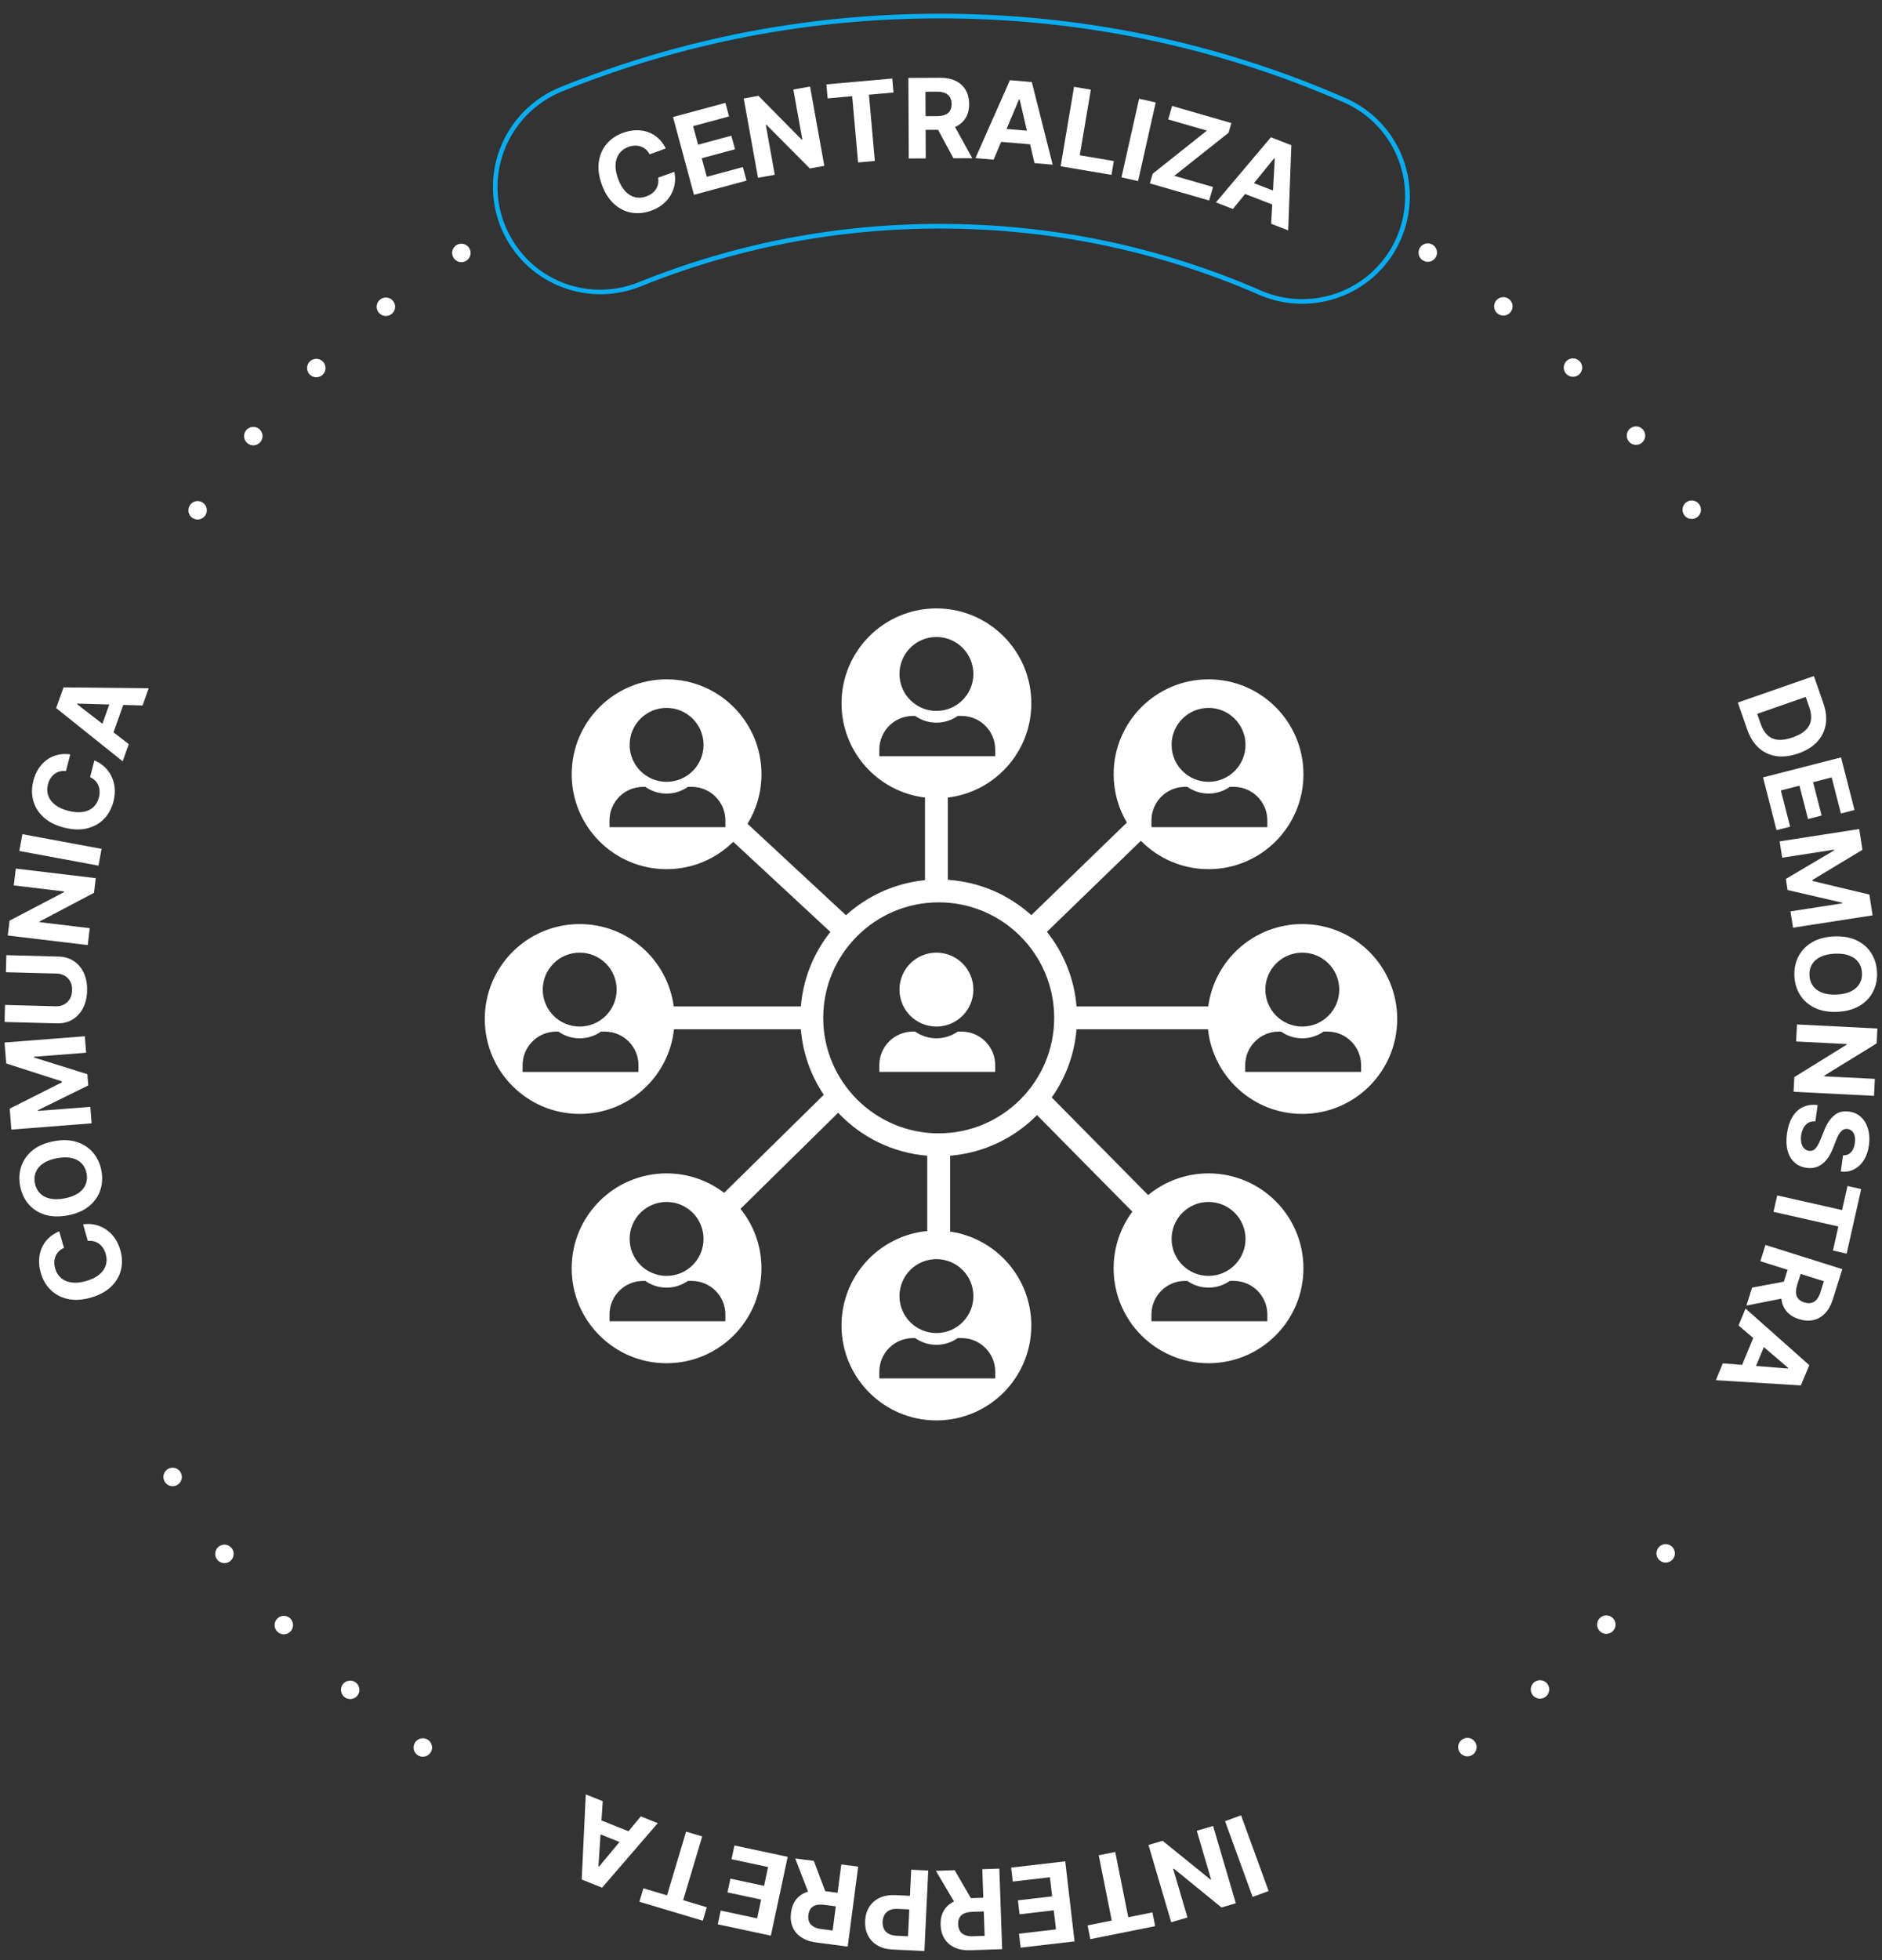
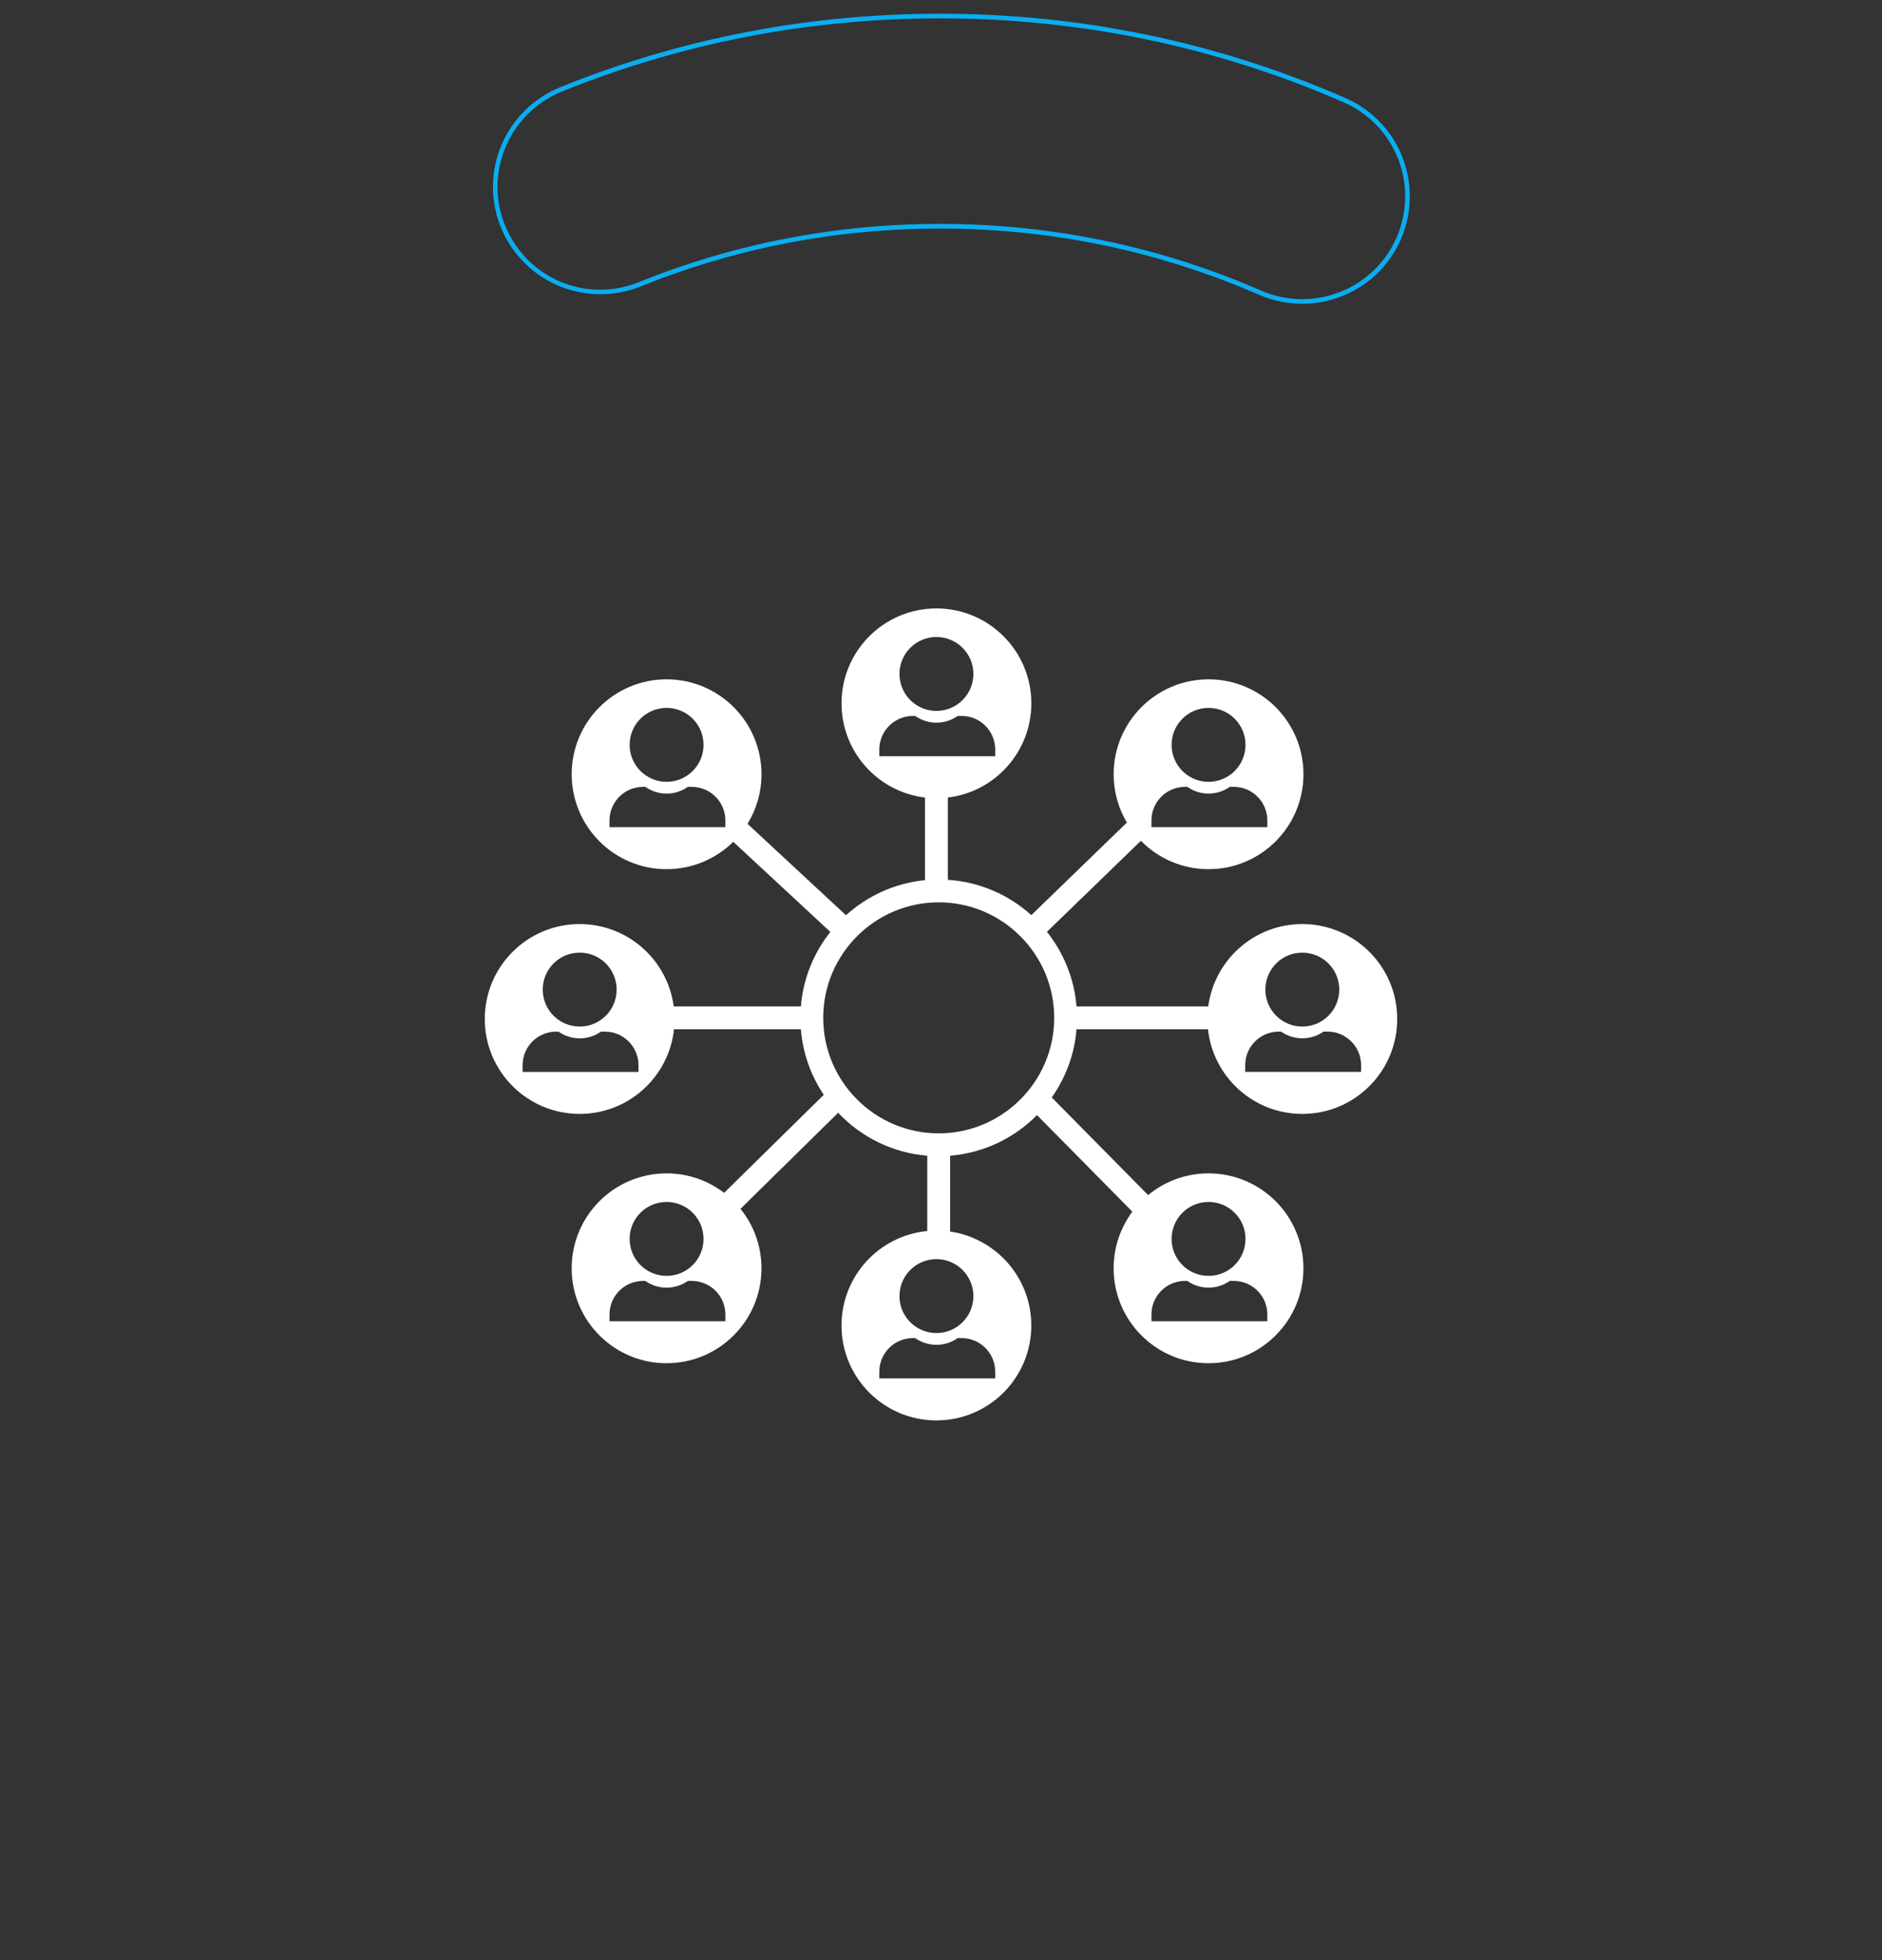
<svg xmlns="http://www.w3.org/2000/svg" width="823" height="857" viewBox="0 0 823 857" fill="none">
  <rect x="0" y="0" width="823" height="857" fill="#333333" stroke="none" />
  <g clip-path="url(#clip0_8007_3)">
    <path d="M73.418 642.258C75.328 641.115 77.803 641.728 78.952 643.639C80.101 645.551 79.488 648.033 77.578 649.176C75.667 650.326 73.186 649.712 72.037 647.801C71.647 647.148 71.459 646.428 71.459 645.722C71.46 644.349 72.16 643.017 73.418 642.258ZM83.072 220.833C84.317 218.99 86.826 218.5 88.675 219.746C90.524 220.991 91.014 223.501 89.769 225.344C88.523 227.201 86.015 227.684 84.166 226.438C83.009 225.664 82.385 224.385 82.385 223.087C82.385 222.313 82.608 221.526 83.072 220.833ZM95.717 676.124C97.507 674.779 100.035 675.144 101.373 676.927C102.71 678.704 102.346 681.234 100.57 682.579C98.787 683.917 96.258 683.559 94.921 681.775C94.37 681.048 94.108 680.194 94.108 679.353C94.109 678.121 94.667 676.911 95.717 676.124ZM107.676 188.079C109.102 186.371 111.652 186.136 113.359 187.57C115.073 188.997 115.301 191.541 113.874 193.256C112.441 194.964 109.899 195.191 108.184 193.764C107.23 192.97 106.739 191.819 106.74 190.662C106.74 189.754 107.043 188.832 107.676 188.079ZM121.38 707.523C123.015 706.003 125.564 706.105 127.076 707.741C128.596 709.376 128.493 711.933 126.858 713.446C125.223 714.959 122.675 714.864 121.155 713.221C120.436 712.447 120.087 711.465 120.087 710.482C120.088 709.399 120.519 708.316 121.38 707.523ZM135.5 158.017C137.095 156.457 139.65 156.492 141.203 158.087C142.763 159.682 142.728 162.239 141.133 163.799C139.538 165.353 136.983 165.318 135.423 163.723C134.664 162.942 134.281 161.919 134.281 160.903C134.282 159.853 134.686 158.804 135.5 158.017ZM150.111 736.131C151.585 734.456 154.134 734.296 155.808 735.77C157.482 737.244 157.642 739.794 156.168 741.469C154.701 743.137 152.146 743.304 150.472 741.83C149.571 741.029 149.107 739.918 149.108 738.795C149.108 737.853 149.438 736.897 150.111 736.131ZM166.241 130.958C167.99 129.573 170.526 129.863 171.91 131.613C173.295 133.356 173.005 135.899 171.255 137.285C169.513 138.67 166.971 138.373 165.586 136.629C165.001 135.882 164.713 135.001 164.713 134.119C164.714 132.928 165.239 131.751 166.241 130.958ZM181.621 761.659C182.914 759.843 185.436 759.42 187.251 760.713C189.066 762.005 189.482 764.528 188.19 766.344C186.898 768.16 184.382 768.583 182.567 767.29C181.458 766.503 180.873 765.258 180.874 763.993C180.874 763.185 181.117 762.372 181.621 761.659ZM199.591 107.183C201.474 105.986 203.969 106.539 205.165 108.417C206.362 110.301 205.816 112.797 203.932 113.994C202.055 115.19 199.56 114.638 198.364 112.76C197.934 112.087 197.726 111.333 197.726 110.593C197.727 109.261 198.386 107.956 199.591 107.183ZM620.967 108.269C622.165 106.386 624.661 105.829 626.536 107.027C628.419 108.226 628.969 110.722 627.778 112.605C626.58 114.482 624.085 115.039 622.202 113.841C620.999 113.073 620.333 111.761 620.334 110.429C620.334 109.689 620.536 108.935 620.967 108.269ZM639.35 760.555C641.167 759.258 643.689 759.676 644.979 761.493C646.276 763.31 645.851 765.833 644.042 767.124C642.225 768.422 639.71 767.997 638.413 766.186C637.902 765.473 637.66 764.652 637.661 763.845C637.661 762.58 638.247 761.342 639.35 760.555ZM654.241 131.43C655.627 129.681 658.163 129.386 659.911 130.773C661.658 132.16 661.953 134.696 660.574 136.445C659.187 138.194 656.652 138.489 654.904 137.102C653.895 136.307 653.371 135.123 653.372 133.932C653.372 133.057 653.655 132.176 654.241 131.43ZM670.77 735.589C672.445 734.116 674.994 734.279 676.466 735.948C677.938 737.624 677.782 740.174 676.107 741.646C674.438 743.119 671.89 742.956 670.411 741.287C669.739 740.52 669.403 739.571 669.403 738.622C669.404 737.499 669.868 736.389 670.77 735.589ZM684.97 157.899C686.525 156.299 689.08 156.266 690.68 157.821C692.273 159.376 692.306 161.933 690.752 163.527C689.197 165.127 686.648 165.16 685.048 163.605C684.235 162.817 683.825 161.761 683.826 160.711C683.826 159.695 684.21 158.679 684.97 157.899ZM699.481 707.539C700.995 705.905 703.544 705.805 705.184 707.32C706.818 708.828 706.917 711.384 705.403 713.025C703.896 714.66 701.34 714.759 699.707 713.245C698.846 712.45 698.41 711.367 698.41 710.277C698.41 709.301 698.761 708.319 699.481 707.539ZM712.833 187.354C714.542 185.929 717.091 186.152 718.516 187.862C719.948 189.578 719.725 192.121 718.016 193.553C716.3 194.979 713.758 194.756 712.326 193.046C711.695 192.286 711.386 191.37 711.386 190.455C711.387 189.298 711.878 188.155 712.833 187.354ZM725.173 676.703C726.505 674.921 729.034 674.558 730.823 675.898C732.604 677.238 732.966 679.768 731.627 681.55C730.288 683.332 727.759 683.695 725.977 682.355C724.922 681.56 724.364 680.349 724.365 679.125C724.365 678.284 724.628 677.429 725.173 676.703ZM737.541 219.506C739.384 218.262 741.893 218.748 743.143 220.599C744.386 222.443 743.901 224.952 742.057 226.203C740.207 227.447 737.699 226.961 736.456 225.117C735.985 224.424 735.764 223.637 735.764 222.856C735.765 221.564 736.384 220.286 737.541 219.506Z" fill="white" />
    <path d="M764.06 318.947L759.956 307.151L793.219 295.567L797.356 307.457C798.518 310.802 798.86 313.917 798.374 316.79C797.888 319.669 796.629 322.192 794.604 324.357C792.579 326.523 789.841 328.21 786.383 329.413C782.919 330.616 779.711 331.004 776.772 330.566C773.826 330.127 771.265 328.921 769.086 326.956C766.908 324.99 765.235 322.311 764.06 318.933L764.06 318.947ZM768.428 312.086L769.979 316.554C770.705 318.634 771.686 320.256 772.923 321.42C774.16 322.585 775.686 323.258 777.502 323.434C779.317 323.61 781.463 323.268 783.945 322.401C786.4 321.548 788.284 320.486 789.596 319.221C790.901 317.957 791.682 316.491 791.925 314.815C792.168 313.14 791.927 311.263 791.201 309.184L789.643 304.702L768.434 312.086L768.428 312.086Z" fill="white" />
    <path d="M770.977 339.875L805.093 331.137L810.98 354.137L805.034 355.661L800.993 339.882L792.861 341.964L796.6 356.566L790.654 358.09L786.915 343.488L778.769 345.577L782.824 361.424L776.878 362.948L770.977 339.881L770.977 339.875Z" fill="white" />
    <path d="M813.042 362.454L814.45 371.531L792.552 384.741L792.612 385.152L817.48 391.111L818.888 400.188L784.088 405.588L782.982 398.448L805.635 394.934L805.588 394.644L781.709 389.123L780.958 384.258L802.129 371.747L802.082 371.458L779.348 374.986L778.242 367.847L813.042 362.447L813.042 362.454Z" fill="white" />
    <path d="M803.513 442.366C799.68 442.539 796.378 441.965 793.621 440.639C790.864 439.312 788.72 437.434 787.194 435.011C785.662 432.581 784.829 429.816 784.689 426.714C784.55 423.585 785.129 420.746 786.435 418.197C787.741 415.648 789.706 413.59 792.33 412.017C794.953 410.45 798.182 409.577 802.002 409.404C805.836 409.231 809.138 409.798 811.895 411.118C814.651 412.438 816.796 414.309 818.321 416.732C819.847 419.155 820.686 421.927 820.826 425.056C820.966 428.157 820.393 430.99 819.087 433.546C817.788 436.102 815.823 438.166 813.199 439.74C810.576 441.313 807.347 442.186 803.507 442.366L803.513 442.366ZM803.167 434.823C805.649 434.71 807.727 434.24 809.402 433.427C811.071 432.607 812.322 431.511 813.143 430.132C813.964 428.753 814.335 427.159 814.249 425.362C814.169 423.566 813.652 422.011 812.711 420.712C811.77 419.413 810.425 418.43 808.683 417.77C806.942 417.11 804.83 416.84 802.348 416.953C799.867 417.066 797.782 417.536 796.113 418.35C794.438 419.17 793.193 420.266 792.372 421.645C791.551 423.024 791.181 424.618 791.267 426.414C791.347 428.211 791.864 429.765 792.805 431.064C793.746 432.363 795.091 433.346 796.832 434.006C798.574 434.666 800.685 434.943 803.167 434.823Z" fill="white" />
    <path d="M819.51 479.102L784.337 477.323L784.663 470.898L807.57 456.705L807.583 456.45L785.444 455.329L785.817 447.888L820.99 449.661L820.658 456.187L797.771 470.258L797.758 470.567L819.877 471.681L819.504 479.089L819.51 479.102Z" fill="white" />
    <path d="M805.959 505.113C807.351 505.168 808.502 504.731 809.403 503.803C810.305 502.875 810.884 501.523 811.127 499.753C811.296 498.549 811.269 497.513 811.048 496.632C810.826 495.757 810.457 495.057 809.926 494.539C809.395 494.02 808.756 493.704 808.009 493.603C807.384 493.495 806.826 493.548 806.321 493.777C805.817 493.998 805.359 494.348 804.955 494.812C804.545 495.276 804.175 495.828 803.838 496.467C803.502 497.106 803.192 497.792 802.916 498.525L801.731 501.559C801.179 503.032 800.532 504.364 799.785 505.561C799.038 506.752 798.19 507.761 797.228 508.574C796.273 509.388 795.19 509.979 793.999 510.336C792.802 510.698 791.477 510.778 790.024 510.589C787.892 510.279 786.117 509.484 784.705 508.192C783.294 506.899 782.299 505.19 781.722 503.05C781.144 500.917 781.051 498.427 781.45 495.588C781.841 492.769 782.615 490.381 783.766 488.417C784.917 486.453 786.425 485.007 788.288 484.08C790.151 483.152 792.337 482.837 794.853 483.127L793.861 490.265C792.677 490.184 791.661 490.386 790.8 490.87C789.939 491.36 789.246 492.08 788.714 493.028C788.182 493.977 787.825 495.093 787.65 496.365C787.475 497.616 787.508 498.726 787.743 499.702C787.978 500.678 788.381 501.465 788.959 502.071C789.537 502.67 790.243 503.034 791.084 503.149C791.87 503.257 792.556 503.122 793.155 502.732C793.754 502.349 794.299 501.737 794.797 500.91C795.295 500.082 795.787 499.053 796.271 497.822L797.753 494.156C798.877 491.311 800.317 489.145 802.08 487.652C803.836 486.159 806.009 485.602 808.585 485.973C810.696 486.257 812.465 487.078 813.883 488.438C815.302 489.798 816.316 491.541 816.921 493.667C817.525 495.787 817.651 498.122 817.301 500.665C816.943 503.255 816.182 505.455 815.024 507.271C813.867 509.087 812.427 510.418 810.698 511.279C808.969 512.139 807.066 512.441 804.981 512.184L805.966 505.113L805.959 505.113Z" fill="white" />
    <path d="M807.916 518.51L813.901 519.858L807.539 548.087L801.547 546.738L803.919 536.216L775.554 529.818L777.172 522.633L805.537 529.032L807.909 518.51L807.916 518.51Z" fill="white" />
    <path d="M772.051 544.295L805.64 554.874L801.47 568.133C800.669 570.67 799.538 572.701 798.071 574.214C796.604 575.727 794.895 576.702 792.952 577.132C791.008 577.561 788.93 577.426 786.704 576.725C784.471 576.024 782.71 574.934 781.412 573.473C780.115 572.006 779.322 570.229 779.041 568.136C778.759 566.044 779.029 563.709 779.838 561.126L782.633 552.246L788.342 554.045L785.911 561.775C785.486 563.134 785.317 564.318 785.404 565.334C785.491 566.35 785.841 567.191 786.446 567.871C787.051 568.551 787.905 569.062 789.007 569.406C790.124 569.756 791.132 569.831 792.034 569.629C792.942 569.428 793.736 568.937 794.415 568.164C795.095 567.384 795.654 566.314 796.085 564.949L797.593 560.159L769.808 551.406L772.044 544.302L772.051 544.295ZM781.624 567.256L763.706 570.794L766.177 562.95L784.035 559.594L781.624 567.256Z" fill="white" />
    <path d="M760.272 579.478L763.329 572.105L791.201 596.837L787.525 605.703L750.341 603.425L753.398 596.053L781.872 598.313L781.98 598.058L760.266 579.478L760.272 579.478ZM773.25 584.321L766.032 601.737L760.666 599.508L767.884 582.092L773.25 584.321Z" fill="white" />
    <path d="M547.771 829.314L535.714 796.213L542.71 793.659L554.767 826.761L547.771 829.314Z" fill="white" />
    <path d="M512.168 840.412L502.237 806.612L508.405 804.798L529.354 821.749L529.602 821.676L523.351 800.398L530.494 798.303L540.425 832.103L534.156 833.943L513.329 816.972L513.033 817.059L519.278 838.316L512.168 840.405L512.168 840.412Z" fill="white" />
    <path d="M503.958 836.102L505.159 842.124L476.795 847.789L475.594 841.767L486.167 839.653L480.477 811.123L487.694 809.68L493.391 838.203L503.964 836.095L503.958 836.102Z" fill="white" />
    <path d="M465.828 813.774L469.894 848.769L446.32 851.509L445.61 845.406L461.785 843.524L460.814 835.187L445.849 836.929L445.139 830.826L460.104 829.084L459.133 820.727L442.89 822.617L442.18 816.514L465.821 813.767L465.828 813.774Z" fill="white" />
    <path d="M437.008 816.949L438.242 852.158L424.354 852.643C421.697 852.736 419.411 852.344 417.488 851.462C415.571 850.586 414.086 849.301 413.031 847.611C411.982 845.922 411.412 843.91 411.332 841.589C411.252 839.247 411.684 837.223 412.633 835.507C413.582 833.792 414.995 832.454 416.872 831.493C418.749 830.531 421.035 830.001 423.739 829.908L433.034 829.583L433.246 835.564L425.155 835.85C423.736 835.896 422.559 836.138 421.638 836.561C420.709 836.985 420.03 837.59 419.592 838.39C419.155 839.184 418.959 840.159 418.999 841.323C419.039 842.494 419.307 843.47 419.798 844.257C420.289 845.045 421.015 845.63 421.976 846.014C422.938 846.398 424.135 846.567 425.567 846.521L430.585 846.341L429.563 817.215L437.001 816.956L437.008 816.949ZM418.559 833.64L409.251 817.925L417.463 817.64L426.582 833.361L418.559 833.64Z" fill="white" />
    <path d="M405.923 817.803L404.238 852.99L390.357 852.324C387.687 852.195 385.441 851.582 383.612 850.477C381.784 849.373 380.419 847.899 379.512 846.062C378.605 844.218 378.209 842.132 378.324 839.797C378.433 837.463 379.039 835.424 380.13 833.682C381.22 831.947 382.747 830.622 384.698 829.715C386.649 828.807 388.983 828.425 391.68 828.547L400.524 828.969L400.238 834.93L392.592 834.563C391.159 834.495 389.969 834.689 389.007 835.14C388.051 835.59 387.318 836.256 386.813 837.117C386.308 837.984 386.025 838.994 385.971 840.151C385.917 841.321 386.098 842.351 386.521 843.253C386.944 844.148 387.61 844.868 388.524 845.4C389.439 845.932 390.622 846.228 392.062 846.303L397.079 846.541L398.471 817.436L405.909 817.789L405.923 817.803Z" fill="white" />
    <path d="M354.333 829.546L347.737 812.514L355.887 813.581L362.295 830.592L354.333 829.552L354.333 829.546ZM375.276 816.12L370.699 851.05L356.92 849.247C354.284 848.902 352.091 848.134 350.343 846.949C348.595 845.764 347.345 844.257 346.586 842.413C345.827 840.569 345.599 838.497 345.903 836.189C346.207 833.868 346.968 831.944 348.186 830.404C349.404 828.871 351.018 827.781 353.023 827.143C355.034 826.505 357.374 826.358 360.058 826.709L369.285 827.918L368.508 833.852L360.479 832.798C359.066 832.616 357.869 832.656 356.894 832.918C355.912 833.18 355.138 833.67 354.58 834.383C354.021 835.096 353.664 836.025 353.509 837.175C353.36 838.332 353.461 839.341 353.817 840.196C354.173 841.051 354.791 841.751 355.679 842.289C356.56 842.828 357.716 843.192 359.135 843.374L364.112 844.029L367.898 815.134L375.282 816.099L375.276 816.12Z" fill="white" />
-     <path d="M344.455 811.813L337.101 846.27L313.894 841.314L315.174 835.307L331.099 838.705L332.851 830.498L318.117 827.349L319.398 821.341L334.132 824.49L335.884 816.262L319.893 812.844L321.173 806.836L344.448 811.806L344.455 811.813Z" fill="white" />
    <path d="M309.075 833.851L307.317 839.737L279.605 831.442L281.364 825.555L291.692 828.648L300.032 800.778L307.079 802.887L298.74 830.751L309.069 833.844L309.075 833.851Z" fill="white" />
-     <path d="M280.229 794.121L287.639 797.078L263.293 825.291L254.383 821.734L256.163 784.509L263.573 787.466L261.696 815.979L261.952 816.08L280.235 794.114L280.229 794.121ZM275.562 807.171L258.059 800.179L260.213 794.778L277.716 801.77L275.562 807.171Z" fill="white" />
+     <path d="M280.229 794.121L263.293 825.291L254.383 821.734L256.163 784.509L263.573 787.466L261.696 815.979L261.952 816.08L280.235 794.114L280.229 794.121ZM275.562 807.171L258.059 800.179L260.213 794.778L277.716 801.77L275.562 807.171Z" fill="white" />
    <path d="M25.884 538.333L27.986 545.567C27.091 545.97 26.331 546.481 25.719 547.106C25.106 547.725 24.635 548.431 24.299 549.218C23.969 550.005 23.787 550.86 23.753 551.768C23.719 552.683 23.846 553.618 24.121 554.587C24.631 556.337 25.505 557.737 26.749 558.787C27.993 559.837 29.539 560.477 31.395 560.713C33.251 560.95 35.35 560.729 37.691 560.05C40.105 559.352 42.023 558.397 43.456 557.2C44.889 556.003 45.831 554.631 46.289 553.091C46.747 551.55 46.728 549.922 46.231 548.213C45.949 547.257 45.566 546.402 45.075 545.655C44.585 544.908 44 544.289 43.328 543.791C42.655 543.293 41.902 542.936 41.075 542.72C40.248 542.504 39.36 542.443 38.405 542.537L36.337 535.29C37.944 535.028 39.572 535.056 41.226 535.38C42.881 535.704 44.454 536.33 45.94 537.252C47.433 538.175 48.757 539.4 49.913 540.935C51.069 542.469 51.963 544.32 52.594 546.487C53.474 549.501 53.573 552.401 52.899 555.166C52.225 557.938 50.792 560.386 48.605 562.504C46.418 564.629 43.485 566.223 39.806 567.291C36.12 568.359 32.777 568.579 29.791 567.945C26.799 567.311 24.277 565.998 22.227 564.019C20.177 562.033 18.718 559.557 17.852 556.583C17.281 554.624 17.033 552.72 17.095 550.883C17.156 549.047 17.527 547.318 18.2 545.717C18.873 544.109 19.849 542.676 21.135 541.419C22.413 540.155 24.001 539.126 25.891 538.326L25.884 538.333Z" fill="white" />
    <path d="M23.515 498.932C27.288 498.221 30.631 498.33 33.549 499.26C36.468 500.189 38.848 501.745 40.703 503.939C42.558 506.127 43.768 508.751 44.345 511.806C44.922 514.881 44.745 517.774 43.809 520.485C42.873 523.196 41.211 525.51 38.829 527.426C36.447 529.342 33.373 530.66 29.613 531.364C25.84 532.076 22.497 531.967 19.579 531.043C16.667 530.12 14.281 528.565 12.432 526.384C10.584 524.203 9.368 521.572 8.791 518.49C8.214 515.436 8.397 512.549 9.326 509.838C10.255 507.127 11.911 504.807 14.293 502.884C16.674 500.961 19.749 499.643 23.522 498.932L23.515 498.932ZM24.911 506.354C22.469 506.81 20.471 507.563 18.931 508.605C17.39 509.647 16.307 510.911 15.687 512.391C15.068 513.871 14.926 515.499 15.254 517.269C15.59 519.039 16.309 520.499 17.425 521.657C18.541 522.814 20.006 523.596 21.822 524.007C23.638 524.418 25.77 524.392 28.211 523.936C30.653 523.473 32.651 522.727 34.191 521.685C35.732 520.643 36.815 519.378 37.435 517.898C38.054 516.418 38.196 514.79 37.867 513.021C37.532 511.251 36.813 509.791 35.697 508.633C34.581 507.475 33.115 506.694 31.3 506.283C29.484 505.871 27.352 505.897 24.911 506.354Z" fill="white" />
    <path d="M4.963 493.857L4.247 484.7L27.079 473.185L27.046 472.775L2.703 464.945L1.988 455.788L37.096 453.046L37.657 460.245L14.803 462.031L14.823 462.32L38.211 469.638L38.592 474.543L16.534 485.412L16.561 485.701L39.503 483.909L40.064 491.115L4.956 493.857L4.963 493.857Z" fill="white" />
    <path d="M2.574 425.047L2.773 417.599L25.632 418.209C28.201 418.278 30.427 418.951 32.323 420.217C34.212 421.49 35.671 423.233 36.685 425.454C37.7 427.674 38.169 430.238 38.087 433.151C38.012 436.078 37.406 438.614 36.275 440.78C35.144 442.939 33.603 444.607 31.645 445.77C29.687 446.933 27.427 447.484 24.858 447.415L1.999 446.806L2.197 439.358L24.425 439.947C25.763 439.981 26.967 439.719 28.023 439.155C29.079 438.59 29.921 437.776 30.546 436.72C31.172 435.658 31.503 434.413 31.544 432.98C31.585 431.534 31.316 430.268 30.752 429.178C30.187 428.088 29.387 427.24 28.359 426.62C27.33 426.001 26.146 425.677 24.808 425.636L2.581 425.047L2.574 425.047Z" fill="white" />
    <path d="M6.906 379.742L41.87 383.937L41.107 390.328L17.28 402.905L17.246 403.161L39.25 405.802L38.366 413.196L3.402 409.001L4.179 402.509L27.979 390.046L28.013 389.737L6.022 387.102L6.906 379.742Z" fill="white" />
    <path d="M9.791 364.7L44.418 371.128L43.063 378.454L8.436 372.033L9.791 364.706L9.791 364.7Z" fill="white" />
    <path d="M30.717 329.791L28.864 337.096C27.882 336.988 26.974 337.048 26.134 337.27C25.293 337.492 24.526 337.861 23.84 338.372C23.153 338.883 22.568 339.522 22.077 340.296C21.585 341.063 21.215 341.937 20.966 342.912C20.514 344.682 20.561 346.33 21.105 347.864C21.642 349.399 22.65 350.738 24.129 351.883C25.608 353.027 27.531 353.903 29.898 354.503C32.333 355.123 34.471 355.278 36.307 354.97C38.15 354.661 39.657 353.962 40.835 352.866C42.012 351.77 42.82 350.357 43.258 348.635C43.501 347.666 43.602 346.738 43.555 345.843C43.508 344.948 43.321 344.121 42.991 343.347C42.662 342.58 42.192 341.886 41.593 341.281C40.995 340.675 40.256 340.17 39.388 339.772L41.275 332.48C42.794 333.066 44.186 333.921 45.443 335.039C46.7 336.156 47.742 337.496 48.562 339.043C49.382 340.591 49.899 342.321 50.12 344.231C50.341 346.142 50.172 348.188 49.619 350.381C48.844 353.428 47.465 355.971 45.486 358.015C43.501 360.06 41.026 361.444 38.066 362.163C35.107 362.888 31.764 362.772 28.059 361.835C24.334 360.892 21.348 359.39 19.089 357.323C16.83 355.257 15.325 352.854 14.56 350.102C13.794 347.35 13.796 344.477 14.557 341.476C15.056 339.499 15.803 337.729 16.786 336.176C17.768 334.622 18.959 333.324 20.352 332.282C21.745 331.24 23.312 330.5 25.061 330.057C26.803 329.62 28.693 329.534 30.73 329.804L30.717 329.791Z" fill="white" />
    <path d="M56.317 325.335L53.636 332.849L24.553 309.556L27.779 300.515L65.024 300.909L62.344 308.43L33.788 307.609L33.694 307.872L56.317 325.328L56.317 325.335ZM43.11 321.157L49.44 303.398L54.914 305.352L48.584 323.111L43.11 321.157Z" fill="white" />
-     <path d="M291.158 64.899L284.082 67.48C283.618 66.612 283.061 65.891 282.402 65.319C281.743 64.747 281.01 64.323 280.196 64.046C279.389 63.77 278.529 63.642 277.614 63.669C276.706 63.695 275.771 63.883 274.823 64.226C273.107 64.85 271.775 65.819 270.806 67.124C269.844 68.435 269.305 70.023 269.19 71.886C269.075 73.75 269.437 75.836 270.276 78.13C271.136 80.493 272.211 82.343 273.502 83.689C274.793 85.036 276.225 85.891 277.792 86.248C279.358 86.606 280.979 86.478 282.648 85.867C283.583 85.524 284.41 85.087 285.123 84.543C285.836 84.005 286.415 83.379 286.866 82.673C287.317 81.967 287.62 81.193 287.788 80.352C287.95 79.511 287.951 78.617 287.79 77.674L294.88 75.128C295.249 76.716 295.329 78.344 295.113 80.013C294.897 81.681 294.378 83.296 293.557 84.843C292.736 86.39 291.598 87.795 290.145 89.053C288.692 90.31 286.909 91.325 284.783 92.098C281.83 93.173 278.952 93.468 276.147 92.975C273.343 92.483 270.802 91.217 268.543 89.177C266.277 87.131 264.49 84.311 263.18 80.711C261.863 77.104 261.428 73.78 261.86 70.752C262.298 67.725 263.436 65.122 265.273 62.943C267.117 60.764 269.492 59.143 272.398 58.088C274.315 57.39 276.191 57.007 278.034 56.947C279.87 56.888 281.612 57.144 283.259 57.703C284.907 58.269 286.4 59.151 287.744 60.343C289.089 61.534 290.224 63.055 291.145 64.886L291.158 64.899Z" fill="white" />
    <path d="M303.482 85.177L294.311 51.162L317.221 44.976L318.819 50.904L303.093 55.149L305.282 63.251L319.824 59.328L321.422 65.257L306.88 69.179L309.068 77.301L324.855 73.043L326.453 78.971L303.476 85.17L303.482 85.177Z" fill="white" />
    <path d="M354.235 37.835L360.473 72.508L354.144 73.649L335.14 54.539L334.884 54.586L338.808 76.407L331.477 77.729L325.239 43.056L331.669 41.895L350.552 61.012L350.854 60.958L346.93 39.15L354.221 37.835L354.235 37.835Z" fill="white" />
    <path d="M361.926 43.006L361.384 36.89L390.191 34.326L390.732 40.443L379.991 41.4L382.567 70.372L375.236 71.028L372.66 42.055L361.919 43.013L361.926 43.006Z" fill="white" />
    <path d="M397.398 69.296L397.239 34.067L411.134 34C413.791 33.988 416.07 34.453 417.96 35.389C419.849 36.325 421.295 37.658 422.296 39.374C423.297 41.097 423.801 43.122 423.813 45.45C423.825 47.792 423.327 49.803 422.324 51.485C421.321 53.173 419.868 54.464 417.964 55.365C416.06 56.266 413.753 56.729 411.049 56.741L401.748 56.783L401.717 50.795L409.815 50.759C411.234 50.76 412.418 50.552 413.353 50.155C414.294 49.758 414.994 49.173 415.452 48.393C415.909 47.613 416.139 46.644 416.132 45.48C416.133 44.31 415.891 43.327 415.421 42.526C414.951 41.725 414.245 41.12 413.297 40.702C412.348 40.284 411.158 40.082 409.726 40.088L404.702 40.113L404.836 69.252L397.391 69.289L397.398 69.296ZM416.344 53.177L425.167 69.168L416.949 69.204L408.314 53.214L416.344 53.177Z" fill="white" />
    <path d="M434.508 69.804L426.559 69.135L441.64 35.057L451.204 35.862L460.333 71.99L452.384 71.32L445.887 43.489L445.611 43.469L434.515 69.804L434.508 69.804ZM435.181 55.965L453.958 57.555L453.471 63.348L434.694 61.758L435.181 55.965Z" fill="white" />
    <path d="M463.817 72.698L469.684 37.963L477.028 39.205L472.186 67.884L487.075 70.401L486.049 76.456L463.824 72.698L463.817 72.698Z" fill="white" />
    <path d="M505.394 44.789L497.684 79.166L490.421 77.534L498.131 43.157L505.394 44.789Z" fill="white" />
    <path d="M502.848 80.191L504.074 75.939L527.784 57.099L510.865 52.226L512.562 46.326L538.472 53.793L537.253 58.038L513.523 76.873L530.462 81.752L528.765 87.651L502.855 80.191L502.848 80.191Z" fill="white" />
    <path d="M539.16 91.37L531.716 88.487L555.759 60.018L564.709 63.481L563.327 100.72L555.883 97.837L557.457 69.304L557.201 69.203L539.153 91.363L539.16 91.37ZM543.692 78.273L561.269 85.076L559.175 90.498L541.598 83.695L543.692 78.273Z" fill="white" />
  </g>
  <path d="M569.458 132.817C563.123 132.817 556.707 131.54 550.575 128.871C506.483 109.661 459.53 99.918 411.03 99.918C365.808 99.918 321.811 108.425 280.246 125.195C269.294 129.614 257.173 129.783 246.126 125.675C235.065 121.56 226.027 113.499 220.672 102.992L220.625 102.905C214.716 91.236 213.952 77.526 218.543 65.27C223.167 52.932 232.841 43.02 245.085 38.074C297.817 16.791 353.653 6 411.023 6C472.714 6 532.416 18.419 588.475 42.905C600.691 48.243 610.075 58.587 614.206 71.29C618.364 84.06 616.856 98.026 610.068 109.614C601.415 124.384 585.73 132.817 569.451 132.817H569.458ZM411.023 97.891C459.808 97.891 507.03 107.688 551.38 127.013C572.338 136.148 596.818 128.222 608.317 108.594C614.814 97.506 616.254 84.141 612.279 71.918C608.324 59.763 599.353 49.864 587.664 44.763C531.862 20.385 472.43 8.027 411.023 8.027C353.91 8.027 298.338 18.77 245.842 39.952C234.119 44.682 224.857 54.169 220.436 65.979C215.967 77.905 216.69 90.722 222.47 102.067L222.518 102.155C233.2 123.019 257.666 132.121 279.482 123.317C321.29 106.445 365.545 97.891 411.023 97.891Z" fill="#0AADF0" />
  <g clip-path="url(#clip1_8007_3)">
-     <path d="M420.51 451.01H418.78C416.15 452.86 412.95 453.95 409.49 453.95C406.03 453.95 402.83 452.86 400.2 451.01H399.21C391.09 451.01 384.52 457.59 384.52 465.7V468.63H435.2V465.7C435.2 457.58 428.62 451.01 420.51 451.01Z" fill="white" />
-     <path d="M409.5 448.81C418.425 448.81 425.66 441.575 425.66 432.65C425.66 423.725 418.425 416.49 409.5 416.49C400.575 416.49 393.34 423.725 393.34 432.65C393.34 441.575 400.575 448.81 409.5 448.81Z" fill="white" />
    <path d="M470.78 450H528.25C530.49 470.8 548.1 487 569.5 487C592.42 487 611 468.42 611 445.5C611 422.58 592.42 404 569.5 404C548.45 404 531.07 419.68 528.37 440H470.77C469.76 427.74 465.08 416.5 457.83 407.39L498.91 367.59C506.44 375.25 516.91 380 528.5 380C551.42 380 570 361.42 570 338.5C570 315.58 551.42 297 528.5 297C505.58 297 487 315.58 487 338.5C487 346.21 489.11 353.43 492.78 359.62L451 400.1C441.2 391.25 428.49 385.57 414.5 384.65V348.69C435.06 346.22 451 328.73 451 307.5C451 284.58 432.42 266 409.5 266C386.58 266 368 284.58 368 307.5C368 328.73 383.94 346.22 404.5 348.69V384.8C391.28 386.11 379.29 391.69 369.95 400.14L326.89 360.18C330.76 353.87 333 346.45 333 338.5C333 315.58 314.42 297 291.5 297C268.58 297 250 315.58 250 338.5C250 361.42 268.58 380 291.5 380C302.86 380 313.15 375.43 320.65 368.03L363.12 407.44C355.89 416.54 351.23 427.75 350.22 440H294.62C291.93 419.68 274.55 404 253.49 404C230.57 404 211.99 422.58 211.99 445.5C211.99 468.42 230.57 487 253.49 487C274.89 487 292.5 470.8 294.74 450H350.21C351.08 460.54 354.64 470.33 360.24 478.65L316.66 521.51C309.68 516.17 300.95 513 291.49 513C268.57 513 249.99 531.58 249.99 554.5C249.99 577.42 268.57 596 291.49 596C314.41 596 332.99 577.42 332.99 554.5C332.99 544.65 329.55 535.61 323.82 528.5L366.52 486.5C376.48 497.05 390.18 504.02 405.49 505.28V538.2C384.45 540.21 367.99 557.93 367.99 579.5C367.99 602.42 386.57 621 409.49 621C432.41 621 450.99 602.42 450.99 579.5C450.99 558.62 435.57 541.35 415.49 538.44V505.28C430.3 504.06 443.61 497.5 453.48 487.52L495.18 529.74C490.03 536.65 486.99 545.22 486.99 554.5C486.99 577.42 505.57 596 528.49 596C551.41 596 569.99 577.42 569.99 554.5C569.99 531.58 551.41 513 528.49 513C518.45 513 509.25 516.56 502.08 522.49L459.93 479.81C465.98 471.24 469.86 461.04 470.77 450H470.78ZM569.5 416.49C578.42 416.49 585.66 423.72 585.66 432.65C585.66 441.58 578.43 448.81 569.5 448.81C560.57 448.81 553.34 441.58 553.34 432.65C553.34 423.72 560.57 416.49 569.5 416.49ZM544.53 465.7C544.53 457.58 551.11 451.01 559.22 451.01H560.21C562.84 452.86 566.04 453.95 569.5 453.95C572.96 453.95 576.16 452.86 578.79 451.01H580.52C588.64 451.01 595.21 457.59 595.21 465.7V468.63H544.53V465.7ZM528.5 309.49C537.42 309.49 544.66 316.72 544.66 325.65C544.66 334.58 537.43 341.81 528.5 341.81C519.57 341.81 512.34 334.58 512.34 325.65C512.34 316.72 519.57 309.49 528.5 309.49ZM503.53 358.7C503.53 350.58 510.11 344.01 518.22 344.01H519.21C521.84 345.86 525.04 346.95 528.5 346.95C531.96 346.95 535.16 345.86 537.79 344.01H539.52C547.64 344.01 554.21 350.59 554.21 358.7V361.63H503.53V358.7ZM253.5 416.49C262.42 416.49 269.66 423.72 269.66 432.65C269.66 441.58 262.43 448.81 253.5 448.81C244.57 448.81 237.34 441.58 237.34 432.65C237.34 423.72 244.57 416.49 253.5 416.49ZM279.21 468.64H228.53V465.71C228.53 457.59 235.11 451.02 243.22 451.02H244.21C246.84 452.87 250.04 453.96 253.5 453.96C256.96 453.96 260.16 452.87 262.79 451.02H264.52C272.64 451.02 279.21 457.6 279.21 465.71V468.64ZM291.5 525.49C300.42 525.49 307.66 532.72 307.66 541.65C307.66 550.58 300.43 557.81 291.5 557.81C282.57 557.81 275.34 550.58 275.34 541.65C275.34 532.72 282.57 525.49 291.5 525.49ZM317.21 577.64H266.53V574.71C266.53 566.59 273.11 560.02 281.22 560.02H282.21C284.84 561.87 288.04 562.96 291.5 562.96C294.96 562.96 298.16 561.87 300.79 560.02H302.52C310.64 560.02 317.21 566.6 317.21 574.71V577.64ZM528.5 525.49C537.42 525.49 544.66 532.72 544.66 541.65C544.66 550.58 537.43 557.81 528.5 557.81C519.57 557.81 512.34 550.58 512.34 541.65C512.34 532.72 519.57 525.49 528.5 525.49ZM518.22 560.01H519.21C521.84 561.86 525.04 562.95 528.5 562.95C531.96 562.95 535.16 561.86 537.79 560.01H539.52C547.64 560.01 554.21 566.59 554.21 574.7V577.63H503.53V574.7C503.53 566.58 510.11 560.01 518.22 560.01ZM409.5 278.49C418.42 278.49 425.66 285.72 425.66 294.65C425.66 303.58 418.43 310.81 409.5 310.81C400.57 310.81 393.34 303.58 393.34 294.65C393.34 285.72 400.57 278.49 409.5 278.49ZM384.53 327.7C384.53 319.58 391.11 313.01 399.22 313.01H400.21C402.84 314.86 406.04 315.95 409.5 315.95C412.96 315.95 416.16 314.86 418.79 313.01H420.52C428.64 313.01 435.21 319.59 435.21 327.7V330.63H384.53V327.7ZM291.5 309.49C300.42 309.49 307.66 316.72 307.66 325.65C307.66 334.58 300.43 341.81 291.5 341.81C282.57 341.81 275.34 334.58 275.34 325.65C275.34 316.72 282.57 309.49 291.5 309.49ZM317.21 361.64H266.53V358.71C266.53 350.59 273.11 344.02 281.22 344.02H282.21C284.84 345.87 288.04 346.96 291.5 346.96C294.96 346.96 298.16 345.87 300.79 344.02H302.52C310.64 344.02 317.21 350.6 317.21 358.71V361.64ZM435.21 599.7V602.63H384.53V599.7C384.53 591.58 391.11 585.01 399.22 585.01H400.21C402.84 586.86 406.04 587.95 409.5 587.95C412.96 587.95 416.16 586.86 418.79 585.01H420.52C428.64 585.01 435.21 591.59 435.21 599.7ZM425.66 566.65C425.66 575.57 418.43 582.81 409.5 582.81C400.57 582.81 393.34 575.58 393.34 566.65C393.34 557.72 400.57 550.49 409.5 550.49C418.43 550.49 425.66 557.72 425.66 566.65ZM410.5 495.5C382.65 495.5 360 472.85 360 445C360 417.15 382.65 394.5 410.5 394.5C438.35 394.5 461 417.15 461 445C461 472.85 438.35 495.5 410.5 495.5Z" fill="white" />
  </g>
  <defs>
    <clipPath id="clip0_8007_3">
-       <rect width="819" height="819" fill="white" transform="translate(821.192 34.193) rotate(90.027)" />
-     </clipPath>
+       </clipPath>
    <clipPath id="clip1_8007_3">
      <rect width="399" height="355" fill="white" transform="translate(212 266)" />
    </clipPath>
  </defs>
</svg>